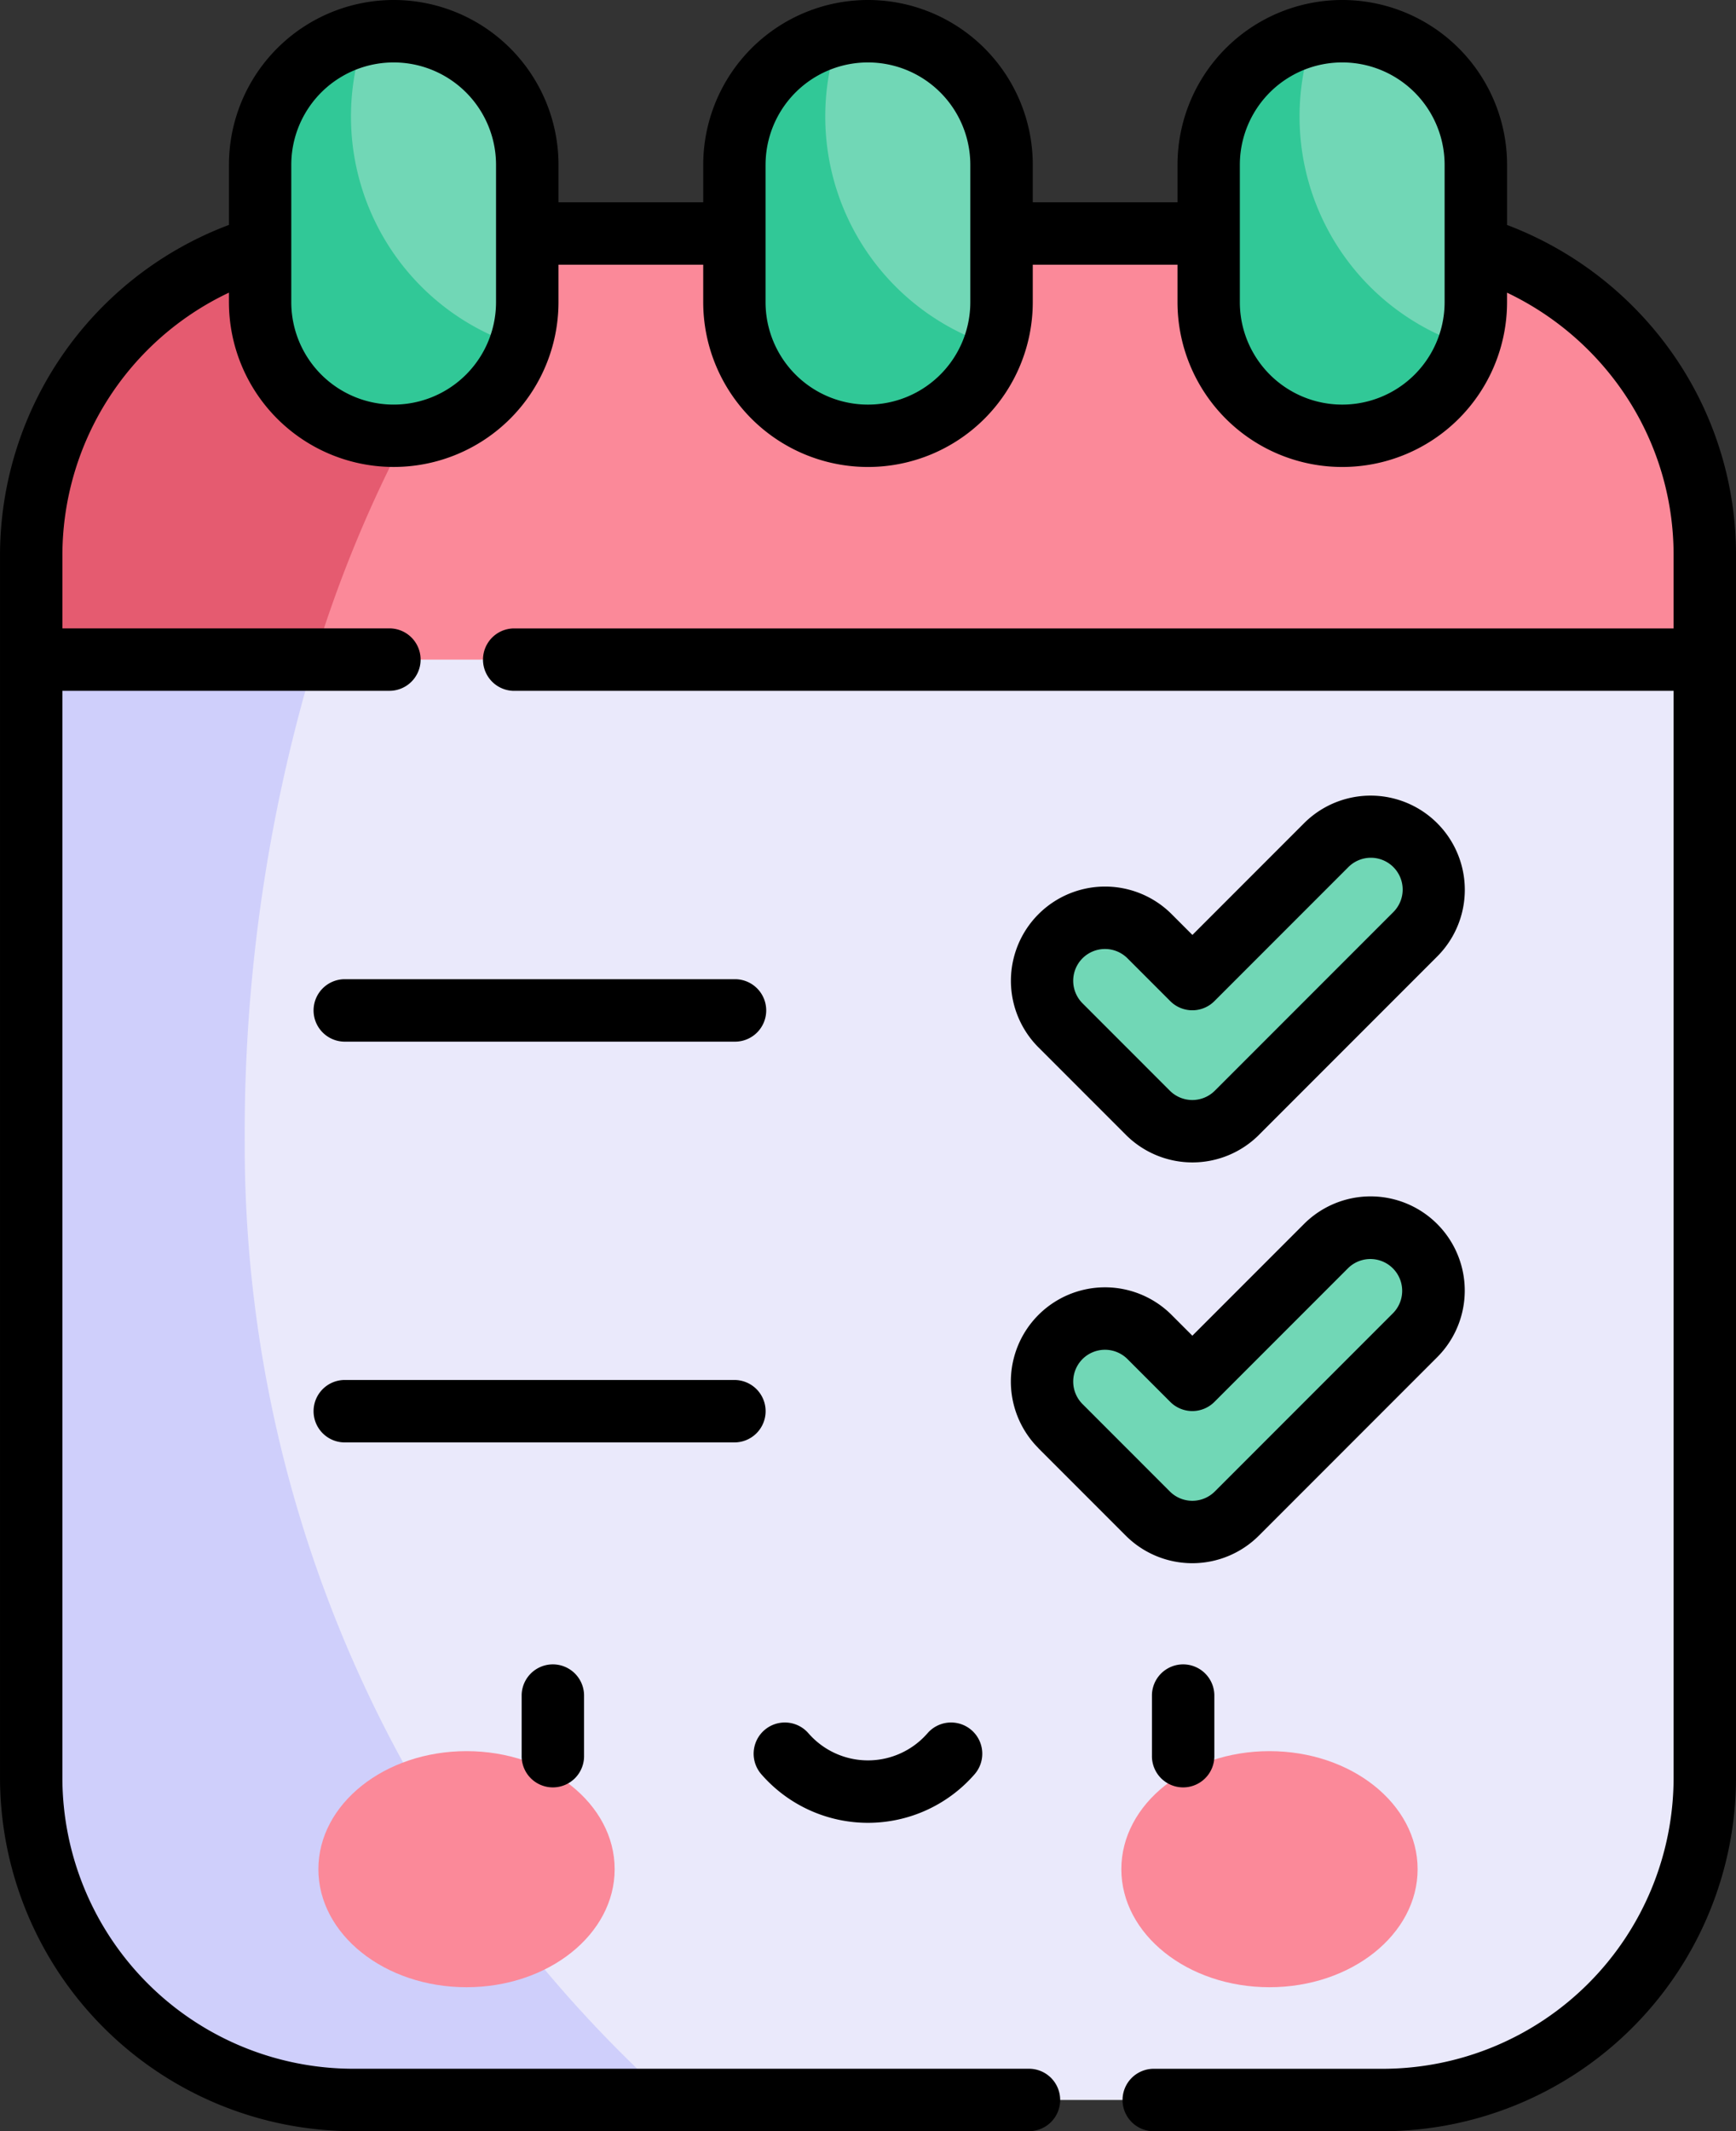
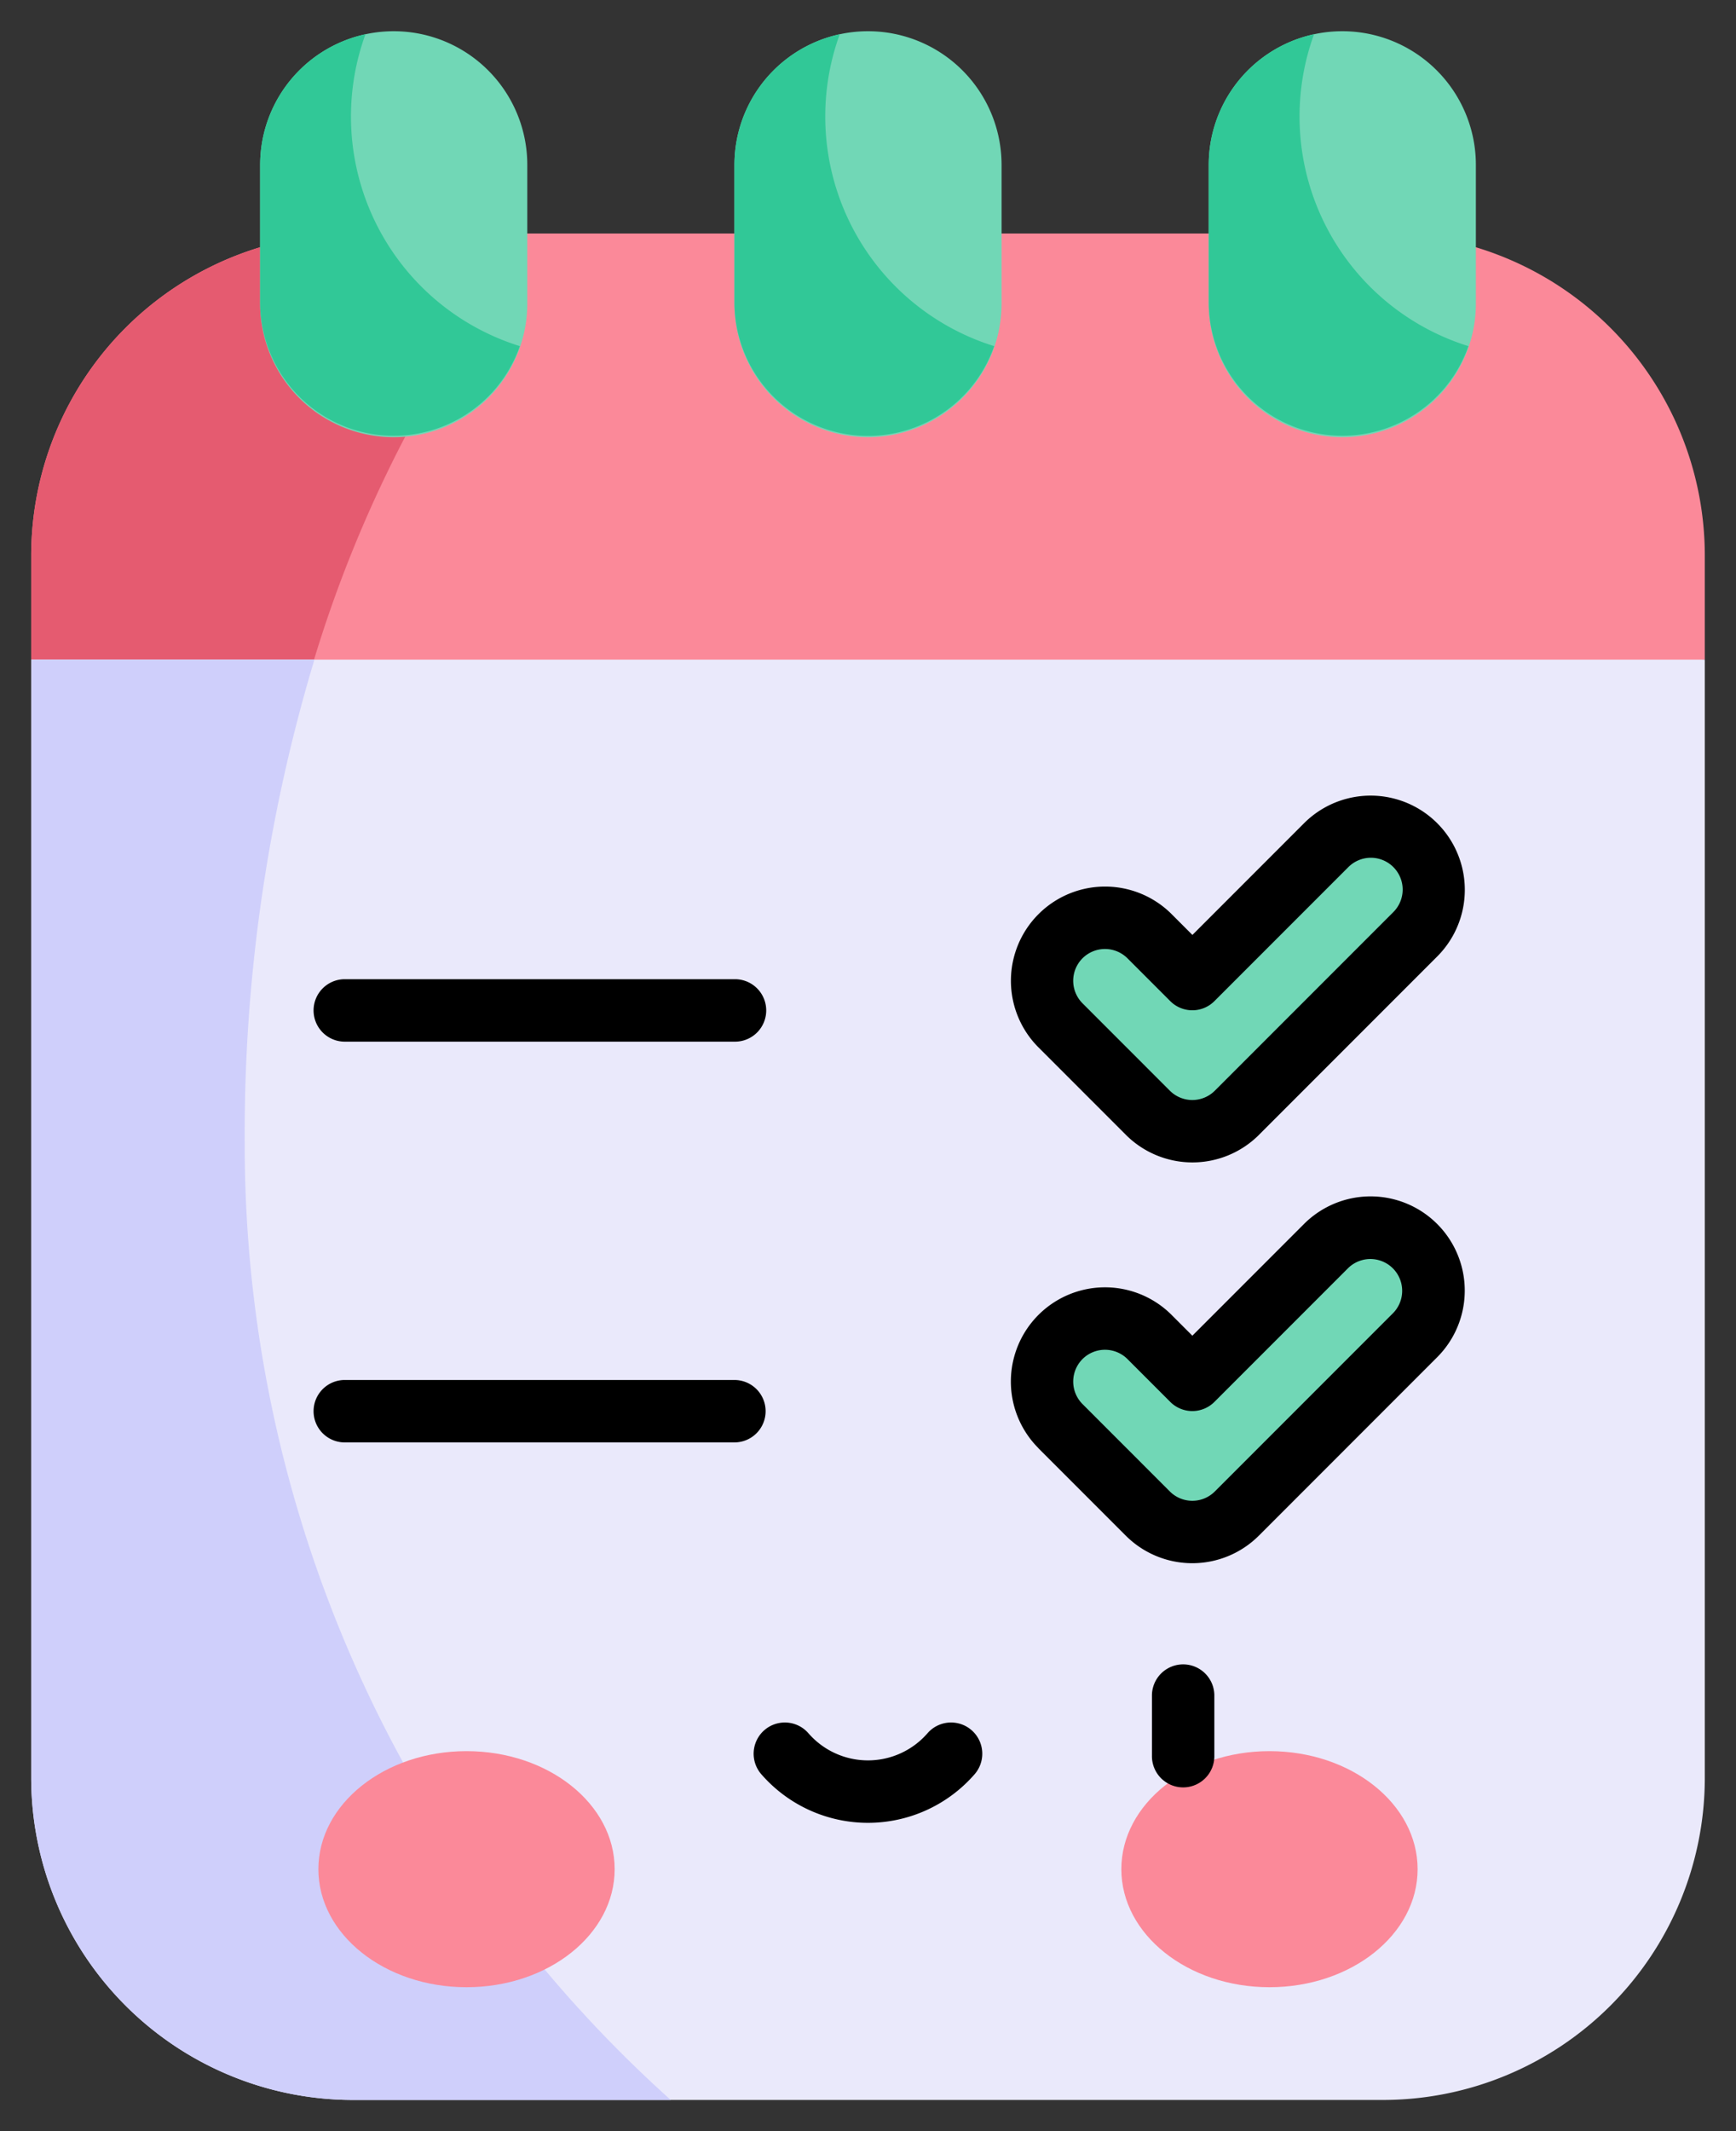
<svg xmlns="http://www.w3.org/2000/svg" width="129.061" height="158.345" viewBox="0 0 129.061 158.345">
  <rect x="0" y="0" width="129.061" height="158.345" fill="#333333" stroke="none" />
  <g id="Raggruppa_4576" data-name="Raggruppa 4576" transform="translate(-47.345)">
    <g id="Raggruppa_4574" data-name="Raggruppa 4574" transform="translate(49.665 2.32)">
      <path id="Tracciato_7124" data-name="Tracciato 7124" d="M179.267,80.035v7.718L117.056,98.546,54.845,87.753V80.035A23.94,23.94,0,0,1,78.786,56.094h76.54A23.941,23.941,0,0,1,179.267,80.035Z" transform="translate(-54.845 -41.065)" fill="#fb8999" />
      <path id="Tracciato_7125" data-name="Tracciato 7125" d="M90.334,56.094H78.786A23.94,23.94,0,0,0,54.845,80.035v7.718l20.046,3.478A95.248,95.248,0,0,1,90.334,58.9Z" transform="translate(-54.845 -41.065)" fill="#e55b70" />
      <path id="Tracciato_7126" data-name="Tracciato 7126" d="M179.267,158.461v83.081a23.94,23.94,0,0,1-23.941,23.938H78.786a23.94,23.94,0,0,1-23.941-23.938V158.461Z" transform="translate(-54.845 -111.774)" fill="#eae9fb" />
      <g id="Raggruppa_4565" data-name="Raggruppa 4565" transform="translate(17.02)">
        <path id="Tracciato_7127" data-name="Tracciato 7127" d="M233.821,7.5a9.931,9.931,0,0,0-9.931,9.931v10.2a9.931,9.931,0,1,0,19.861,0v-10.2A9.931,9.931,0,0,0,233.821,7.5Z" transform="translate(-188.63 -7.5)" fill="#71d7b6" />
        <path id="Tracciato_7128" data-name="Tracciato 7128" d="M119.81,7.5a9.931,9.931,0,0,0-9.931,9.931v10.2a9.931,9.931,0,1,0,19.861,0v-10.2A9.931,9.931,0,0,0,119.81,7.5Z" transform="translate(-109.879 -7.5)" fill="#71d7b6" />
        <path id="Tracciato_7129" data-name="Tracciato 7129" d="M347.833,7.5a9.931,9.931,0,0,1,9.931,9.931v10.2a9.931,9.931,0,1,1-19.861,0v-10.2A9.931,9.931,0,0,1,347.833,7.5Z" transform="translate(-267.382 -7.5)" fill="#71d7b6" />
      </g>
      <g id="Raggruppa_4567" data-name="Raggruppa 4567" transform="translate(75.146 59.11)">
        <g id="Raggruppa_4566" data-name="Raggruppa 4566">
          <path id="Tracciato_7130" data-name="Tracciato 7130" d="M305.692,219.877l-6.494-6.495a4.683,4.683,0,1,1,6.623-6.623L309,209.942,318.946,200a4.683,4.683,0,1,1,6.623,6.623l-13.254,13.254A4.684,4.684,0,0,1,305.692,219.877Z" transform="translate(-297.826 -198.628)" fill="#71d7b6" />
        </g>
      </g>
      <g id="Raggruppa_4569" data-name="Raggruppa 4569" transform="translate(75.146 88.887)">
        <g id="Raggruppa_4568" data-name="Raggruppa 4568">
          <path id="Tracciato_7131" data-name="Tracciato 7131" d="M305.692,316.159l-6.494-6.495a4.683,4.683,0,1,1,6.623-6.623L309,306.224l9.942-9.942a4.683,4.683,0,1,1,6.623,6.623l-13.254,13.254a4.684,4.684,0,0,1-6.623,0Z" transform="translate(-297.826 -294.909)" fill="#71d7b6" />
        </g>
      </g>
      <path id="Tracciato_7132" data-name="Tracciato 7132" d="M70.717,194.4A122.305,122.305,0,0,1,75.9,158.461H54.845v83.081A23.94,23.94,0,0,0,78.786,265.48h23.606A95.366,95.366,0,0,1,70.717,194.4Z" transform="translate(-54.845 -111.774)" fill="#cfcffb" />
      <g id="Raggruppa_4573" data-name="Raggruppa 4573" transform="translate(21.35 127.789)">
        <g id="Raggruppa_4572" data-name="Raggruppa 4572">
          <g id="Raggruppa_4570" data-name="Raggruppa 4570">
            <ellipse id="Ellisse_138" data-name="Ellisse 138" cx="11.013" cy="8.77" rx="11.013" ry="8.77" fill="#fb8999" />
          </g>
          <g id="Raggruppa_4571" data-name="Raggruppa 4571" transform="translate(59.695)">
            <ellipse id="Ellisse_139" data-name="Ellisse 139" cx="11.013" cy="8.77" rx="11.013" ry="8.77" fill="#fb8999" />
          </g>
        </g>
      </g>
      <path id="Tracciato_7133" data-name="Tracciato 7133" d="M116.631,14.346a17.815,17.815,0,0,1,1.077-6.119,9.933,9.933,0,0,0-7.83,9.706v10.2A9.931,9.931,0,0,0,129.186,31.4,17.861,17.861,0,0,1,116.631,14.346Z" transform="translate(-92.858 -8.002)" fill="#31c897" />
      <path id="Tracciato_7134" data-name="Tracciato 7134" d="M230.642,14.346a17.815,17.815,0,0,1,1.077-6.119,9.933,9.933,0,0,0-7.83,9.706v10.2A9.931,9.931,0,0,0,243.2,31.4,17.861,17.861,0,0,1,230.642,14.346Z" transform="translate(-171.609 -8.002)" fill="#31c897" />
      <path id="Tracciato_7135" data-name="Tracciato 7135" d="M344.655,14.346a17.815,17.815,0,0,1,1.077-6.119,9.933,9.933,0,0,0-7.83,9.706v10.2A9.931,9.931,0,0,0,357.209,31.4,17.861,17.861,0,0,1,344.655,14.346Z" transform="translate(-250.361 -8.002)" fill="#31c897" />
    </g>
    <g id="Raggruppa_4575" data-name="Raggruppa 4575" transform="translate(47.345)">
      <path id="Tracciato_7136" data-name="Tracciato 7136" d="M308.781,216.334l13.254-13.254a7,7,0,0,0-9.9-9.9l-8.3,8.3-1.543-1.543a7,7,0,0,0-9.9,9.9l6.494,6.494a7,7,0,0,0,9.9,0Zm-13.118-13.118a2.367,2.367,0,0,1,3.343,0l3.183,3.183a2.319,2.319,0,0,0,3.28,0l9.943-9.942a2.364,2.364,0,1,1,3.343,3.343L305.5,213.054a2.364,2.364,0,0,1-3.342,0h0l-6.494-6.495A2.367,2.367,0,0,1,295.663,203.216Z" transform="translate(-215.186 -132.015)" />
      <path id="Tracciato_7137" data-name="Tracciato 7137" d="M124.889,239.889H153.9a2.32,2.32,0,1,0,0-4.639H124.889a2.32,2.32,0,0,0,0,4.639Z" transform="translate(-99.305 -162.495)" />
      <path id="Tracciato_7138" data-name="Tracciato 7138" d="M292.383,306.12l6.494,6.494h0a7,7,0,0,0,9.9,0l13.254-13.254a7,7,0,0,0-9.9-9.9l-8.3,8.3-1.543-1.543a7,7,0,0,0-9.9,9.9Zm3.28-6.623a2.367,2.367,0,0,1,3.343,0l3.183,3.183a2.319,2.319,0,0,0,3.28,0l9.943-9.942a2.364,2.364,0,0,1,3.343,3.343L305.5,309.335a2.364,2.364,0,0,1-3.342,0h0l-6.494-6.495a2.367,2.367,0,0,1,0-3.343Z" transform="translate(-215.186 -198.519)" />
      <path id="Tracciato_7139" data-name="Tracciato 7139" d="M156.224,333.852a2.32,2.32,0,0,0-2.32-2.32H124.889a2.32,2.32,0,0,0,0,4.639H153.9A2.32,2.32,0,0,0,156.224,333.852Z" transform="translate(-99.305 -229)" />
-       <path id="Tracciato_7140" data-name="Tracciato 7140" d="M172.744,402.019v4.5a2.32,2.32,0,1,0,4.639,0v-4.5a2.32,2.32,0,0,0-4.639,0Z" transform="translate(-133.962 -276.085)" />
      <path id="Tracciato_7141" data-name="Tracciato 7141" d="M324.257,402.019v4.5a2.32,2.32,0,1,0,4.639,0v-4.5a2.32,2.32,0,0,0-4.639,0Z" transform="translate(-238.617 -276.085)" />
      <path id="Tracciato_7142" data-name="Tracciato 7142" d="M237.023,421.274a10.512,10.512,0,0,0,7.926-3.61,2.32,2.32,0,0,0-3.5-3.048,5.867,5.867,0,0,1-8.857,0,2.32,2.32,0,0,0-3.5,3.048A10.513,10.513,0,0,0,237.023,421.274Z" transform="translate(-172.493 -285.839)" />
-       <path id="Tracciato_7143" data-name="Tracciato 7143" d="M159.386,16.712V12.25a12.25,12.25,0,0,0-24.5,0v2.778h-10.76V12.25a12.25,12.25,0,0,0-24.5,0v2.778H88.866V12.25a12.25,12.25,0,1,0-24.5,0v4.462a26.245,26.245,0,0,0-17.02,24.577v90.8a26.288,26.288,0,0,0,26.261,26.257h50.187a2.32,2.32,0,1,0,0-4.639H73.605a21.644,21.644,0,0,1-21.622-21.618V51.327H76.247a2.32,2.32,0,1,0,0-4.639H51.984v-5.4A21.6,21.6,0,0,1,64.365,21.744v.7a12.25,12.25,0,0,0,24.5,0V19.668h10.76v2.778a12.25,12.25,0,0,0,24.5,0V19.668h10.76v2.778a12.25,12.25,0,0,0,24.5,0v-.7a21.867,21.867,0,0,1,8.032,6.539,21.422,21.422,0,0,1,4.349,13.006v5.4H85.525a2.32,2.32,0,0,0,0,4.639h86.242v80.762a21.644,21.644,0,0,1-21.622,21.618H133.071a2.32,2.32,0,0,0,0,4.639h17.075a26.289,26.289,0,0,0,26.261-26.257v-90.8a26.026,26.026,0,0,0-5.285-15.8,26.516,26.516,0,0,0-11.735-8.777ZM69,12.25a7.611,7.611,0,0,1,15.222,0v10.2a7.611,7.611,0,0,1-15.222,0Zm35.26,0a7.611,7.611,0,0,1,15.222,0v10.2a7.611,7.611,0,0,1-15.223,0V12.25Zm50.483,10.2a7.611,7.611,0,0,1-15.223,0V12.25a7.611,7.611,0,0,1,15.223,0Z" transform="translate(-47.345)" />
    </g>
  </g>
</svg>